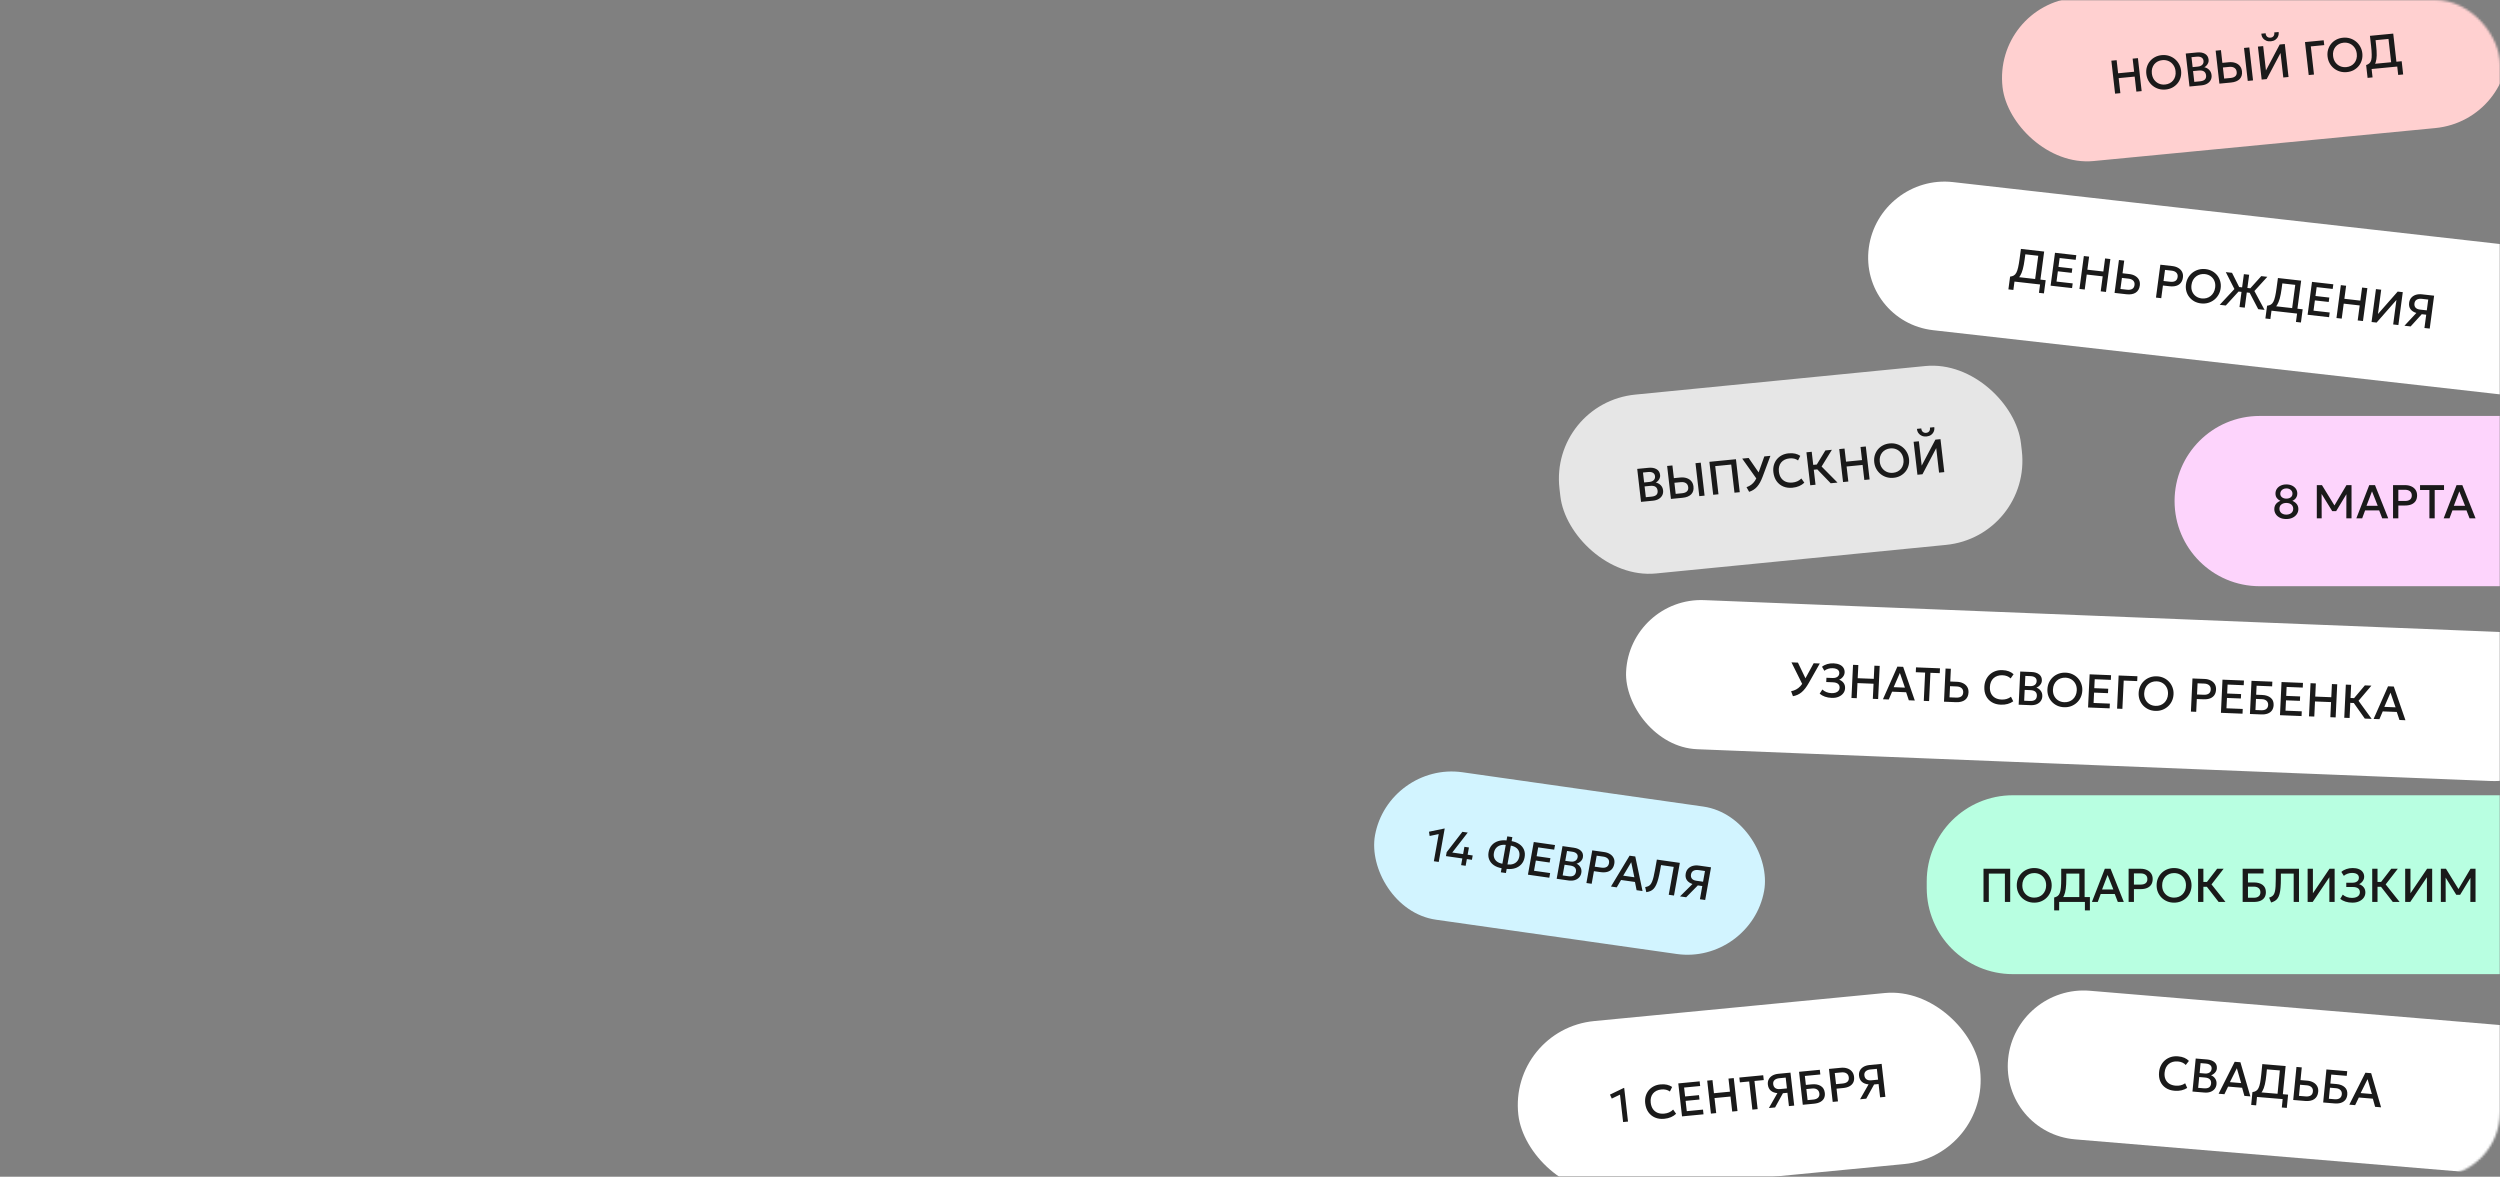
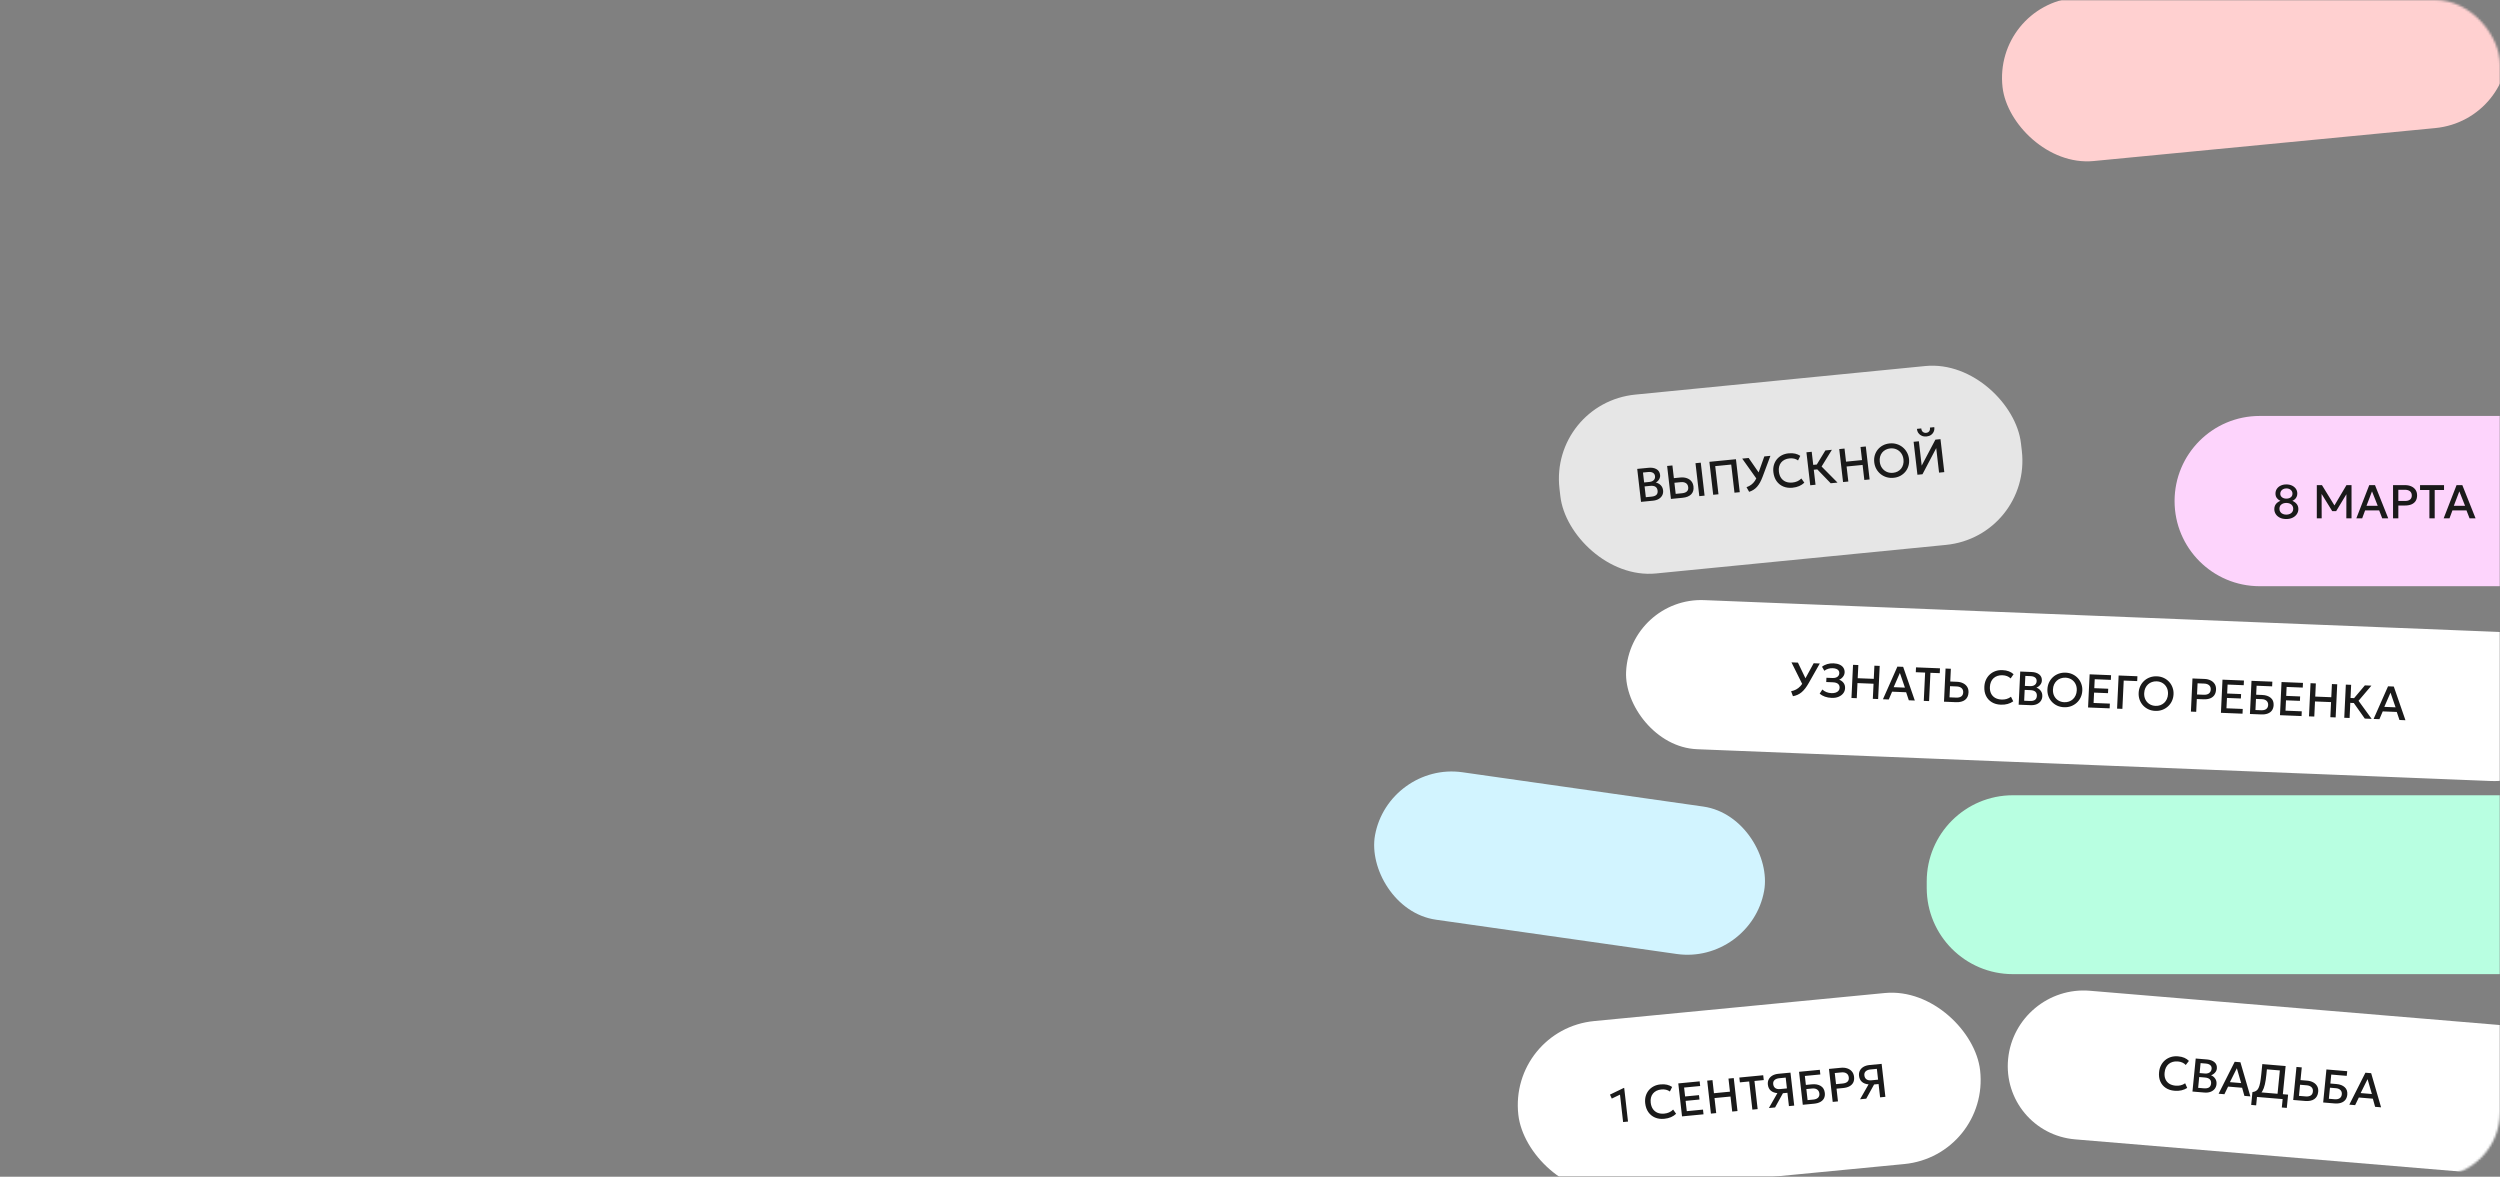
<svg xmlns="http://www.w3.org/2000/svg" width="1160" height="546" viewBox="0 0 1160 546" fill="none">
  <rect x="0" y="0" width="1160" height="546" fill="#808080" stroke="none" />
  <mask id="mask0_2313_4197" style="mask-type:alpha" maskUnits="userSpaceOnUse" x="0" y="0" width="1160" height="546">
    <rect width="1160" height="546" rx="30" fill="#F9DA02" />
  </mask>
  <g mask="url(#mask0_2313_4197)">
-     <path d="M867.127 114.95C869.658 95.974 887.132 82.336 906.156 84.49L1169.13 114.265L1159.96 182.985L896.987 153.211C877.964 151.057 864.595 133.927 867.127 114.95V114.95Z" fill="white" />
-     <path d="M944.009 131.705L945.748 118.675L939.758 117.997L939.445 120.341C939.198 122.195 938.902 123.744 938.559 124.989C938.215 126.234 937.804 127.239 937.324 128.004C936.846 128.761 936.275 129.327 935.611 129.702C934.954 130.078 934.182 130.319 933.295 130.425L932.684 128.353C933.36 128.274 933.931 128.103 934.395 127.838C934.859 127.573 935.249 127.145 935.565 126.554C935.889 125.956 936.168 125.135 936.404 124.092C936.647 123.042 936.878 121.703 937.095 120.075L937.706 115.496L948.494 116.717L946.457 131.982L944.009 131.705ZM931.894 134.273L932.684 128.353L934.356 128.631L935.302 128.439L949.195 130.012L948.377 136.139L946.071 135.878L946.589 131.997L934.719 130.653L934.201 134.534L931.894 134.273ZM951.481 132.551L953.517 117.286L963.409 118.406L963.121 120.565L955.677 119.722L955.128 123.843L961.555 124.571L961.283 126.61L954.856 125.882L954.22 130.647L961.729 131.497L961.438 133.678L951.481 132.551ZM964.866 134.066L966.902 118.801L969.351 119.079L968.542 125.141L975.953 125.98L976.761 119.918L979.21 120.195L977.173 135.46L974.725 135.182L975.653 128.226L968.242 127.387L967.314 134.343L964.866 134.066ZM981.154 135.91L983.191 120.646L985.639 120.923L984.855 126.8L987.948 127.15C989.034 127.273 989.967 127.57 990.747 128.042C991.536 128.508 992.12 129.12 992.499 129.879C992.88 130.63 993.004 131.5 992.872 132.489C992.772 133.245 992.559 133.9 992.233 134.453C991.908 135.007 991.478 135.456 990.944 135.801C990.418 136.14 989.791 136.372 989.065 136.496C988.345 136.621 987.537 136.633 986.641 136.532L981.154 135.91ZM983.883 134.083L986.955 134.431C987.946 134.543 988.742 134.423 989.344 134.071C989.946 133.718 990.303 133.117 990.417 132.266C990.529 131.423 990.335 130.744 989.834 130.23C989.333 129.716 988.609 129.405 987.662 129.298L984.569 128.948L983.883 134.083ZM1000.37 138.086L1002.4 122.821L1007.95 123.448C1009.03 123.571 1009.96 123.869 1010.74 124.341C1011.53 124.807 1012.12 125.419 1012.5 126.177C1012.88 126.929 1013 127.795 1012.87 128.776C1012.74 129.787 1012.4 130.616 1011.87 131.265C1011.34 131.906 1010.64 132.36 1009.75 132.629C1008.87 132.891 1007.83 132.954 1006.64 132.819L1003.6 132.475L1002.82 138.363L1000.37 138.086ZM1003.88 130.382L1006.95 130.729C1007.94 130.842 1008.74 130.722 1009.34 130.369C1009.94 130.009 1010.3 129.404 1010.42 128.554C1010.53 127.711 1010.33 127.032 1009.83 126.518C1009.33 126.003 1008.61 125.693 1007.66 125.586L1004.57 125.235L1003.88 130.382ZM1021.28 140.786C1020.13 140.656 1019.09 140.335 1018.16 139.824C1017.24 139.306 1016.46 138.646 1015.83 137.844C1015.2 137.043 1014.75 136.136 1014.47 135.123C1014.2 134.111 1014.14 133.041 1014.29 131.914C1014.44 130.78 1014.78 129.753 1015.31 128.831C1015.85 127.911 1016.53 127.132 1017.34 126.494C1018.17 125.857 1019.09 125.393 1020.12 125.104C1021.16 124.816 1022.26 124.737 1023.41 124.867C1024.55 124.997 1025.58 125.32 1026.51 125.838C1027.43 126.355 1028.21 127.019 1028.84 127.828C1029.47 128.638 1029.92 129.548 1030.19 130.561C1030.47 131.566 1030.54 132.625 1030.39 133.737C1030.24 134.864 1029.9 135.888 1029.36 136.808C1028.83 137.73 1028.15 138.509 1027.33 139.146C1026.5 139.783 1025.57 140.25 1024.54 140.546C1023.51 140.836 1022.43 140.915 1021.28 140.786ZM1021.59 138.474C1022.36 138.562 1023.1 138.512 1023.8 138.326C1024.5 138.133 1025.14 137.817 1025.7 137.379C1026.26 136.933 1026.73 136.381 1027.1 135.722C1027.47 135.056 1027.72 134.298 1027.83 133.448C1027.98 132.307 1027.87 131.287 1027.5 130.388C1027.13 129.483 1026.56 128.751 1025.79 128.192C1025.02 127.633 1024.13 127.295 1023.1 127.179C1022.33 127.091 1021.59 127.144 1020.88 127.337C1020.18 127.524 1019.55 127.836 1018.98 128.273C1018.42 128.711 1017.95 129.263 1017.57 129.929C1017.2 130.588 1016.96 131.346 1016.85 132.204C1016.7 133.345 1016.81 134.369 1017.18 135.274C1017.56 136.173 1018.13 136.901 1018.89 137.46C1019.66 138.019 1020.56 138.357 1021.59 138.474ZM1047.81 143.458L1043.26 134.741L1049.23 128.122L1052.04 128.44L1046.04 135.033L1050.75 143.791L1047.81 143.458ZM1029.94 141.434L1036.77 134.116L1032.77 126.259L1035.66 126.587L1039.55 134.332L1032.77 141.755L1029.94 141.434ZM1039.12 142.474L1040.06 135.43L1037.51 135.141L1037.78 133.047L1040.34 133.337L1041.16 127.209L1043.61 127.486L1042.79 133.614L1045.34 133.902L1045.06 135.996L1042.51 135.707L1041.57 142.751L1039.12 142.474ZM1063.26 145.207L1065 132.177L1059.01 131.499L1058.69 133.843C1058.45 135.697 1058.15 137.246 1057.81 138.491C1057.46 139.736 1057.05 140.741 1056.57 141.506C1056.1 142.263 1055.52 142.829 1054.86 143.204C1054.2 143.58 1053.43 143.821 1052.55 143.927L1051.93 141.855C1052.61 141.776 1053.18 141.605 1053.64 141.34C1054.11 141.075 1054.5 140.647 1054.81 140.056C1055.14 139.458 1055.42 138.637 1055.65 137.594C1055.9 136.544 1056.13 135.205 1056.34 133.577L1056.96 128.998L1067.74 130.219L1065.71 145.484L1063.26 145.207ZM1051.14 147.775L1051.93 141.855L1053.61 142.132L1054.55 141.941L1068.44 143.514L1067.63 149.641L1065.32 149.38L1065.84 145.499L1053.97 144.155L1053.45 148.036L1051.14 147.775ZM1070.73 146.052L1072.77 130.788L1082.66 131.908L1082.37 134.067L1074.93 133.224L1074.38 137.345L1080.8 138.073L1080.53 140.112L1074.11 139.384L1073.47 144.149L1080.98 144.999L1080.69 147.18L1070.73 146.052ZM1084.12 147.568L1086.15 132.303L1088.6 132.58L1087.79 138.643L1095.2 139.482L1096.01 133.42L1098.46 133.697L1096.42 148.961L1093.97 148.684L1094.9 141.728L1087.49 140.889L1086.56 147.845L1084.12 147.568ZM1100.4 149.412L1102.44 134.148L1104.88 134.423L1103.37 145.698L1112.53 135.29L1114.89 135.557L1112.85 150.822L1110.43 150.547L1111.94 139.197L1102.74 149.677L1100.4 149.412ZM1115.66 151.14L1121.19 145.213C1119.98 144.855 1119.08 144.27 1118.48 143.457C1117.9 142.645 1117.68 141.647 1117.84 140.462C1117.96 139.546 1118.29 138.779 1118.82 138.161C1119.36 137.535 1120.06 137.083 1120.91 136.804C1121.77 136.524 1122.76 136.448 1123.86 136.573L1129.43 137.203L1127.39 152.468L1124.94 152.19L1125.76 146.03L1123.69 145.795L1118.53 151.464L1115.66 151.14ZM1122.94 143.652L1126.03 144.002L1126.7 138.997L1123.76 138.664C1122.78 138.554 1121.99 138.678 1121.38 139.037C1120.77 139.389 1120.42 139.961 1120.31 140.753C1120.2 141.56 1120.37 142.217 1120.8 142.723C1121.24 143.23 1121.95 143.54 1122.94 143.652Z" fill="#1A1A1A" />
    <path d="M1009 232.5C1009 210.685 1026.68 193 1048.5 193H1160V272H1048.5C1026.68 272 1009 254.315 1009 232.5V232.5Z" fill="#FDD4FC" />
    <path d="M1060.82 240.83C1059.68 240.83 1058.7 240.625 1057.87 240.214C1057.04 239.803 1056.4 239.25 1055.95 238.553C1055.51 237.856 1055.28 237.075 1055.28 236.21C1055.28 235.594 1055.39 235.044 1055.61 234.56C1055.84 234.069 1056.16 233.643 1056.58 233.284C1057.01 232.917 1057.52 232.617 1058.11 232.382C1057.51 232.14 1056.98 231.733 1056.51 231.161C1056.05 230.589 1055.82 229.867 1055.82 228.994C1055.82 228.18 1056.04 227.454 1056.47 226.816C1056.9 226.178 1057.5 225.679 1058.25 225.32C1059.01 224.953 1059.88 224.77 1060.86 224.77C1061.86 224.77 1062.74 224.953 1063.5 225.32C1064.27 225.687 1064.87 226.189 1065.3 226.827C1065.74 227.465 1065.95 228.187 1065.95 228.994C1065.95 229.581 1065.84 230.098 1065.62 230.545C1065.41 230.992 1065.13 231.37 1064.78 231.678C1064.42 231.986 1064.05 232.221 1063.65 232.382C1064.49 232.734 1065.16 233.229 1065.67 233.867C1066.18 234.505 1066.44 235.286 1066.44 236.21C1066.44 237.075 1066.2 237.856 1065.73 238.553C1065.26 239.25 1064.61 239.803 1063.76 240.214C1062.93 240.625 1061.94 240.83 1060.82 240.83ZM1060.86 238.795C1061.42 238.795 1061.95 238.692 1062.43 238.487C1062.92 238.282 1063.32 237.977 1063.61 237.574C1063.91 237.171 1064.06 236.672 1064.06 236.078C1064.06 235.491 1063.92 234.996 1063.63 234.593C1063.35 234.182 1062.96 233.874 1062.48 233.669C1061.99 233.464 1061.45 233.361 1060.86 233.361C1059.94 233.361 1059.18 233.596 1058.57 234.065C1057.96 234.527 1057.66 235.198 1057.66 236.078C1057.66 236.672 1057.8 237.171 1058.1 237.574C1058.39 237.977 1058.78 238.282 1059.26 238.487C1059.75 238.692 1060.28 238.795 1060.86 238.795ZM1060.88 231.37C1061.43 231.37 1061.92 231.278 1062.34 231.095C1062.78 230.904 1063.11 230.637 1063.35 230.292C1063.59 229.947 1063.71 229.54 1063.71 229.071C1063.71 228.374 1063.45 227.791 1062.93 227.322C1062.41 226.853 1061.72 226.618 1060.88 226.618C1060.32 226.618 1059.83 226.728 1059.41 226.948C1058.98 227.161 1058.65 227.45 1058.41 227.817C1058.17 228.184 1058.05 228.602 1058.05 229.071C1058.05 229.768 1058.32 230.325 1058.85 230.743C1059.38 231.161 1060.06 231.37 1060.88 231.37ZM1075 240.5V225.1H1077.39L1083.67 235.319L1082.71 235.33L1088.76 225.1H1091.11V240.5H1088.7L1088.73 228.378L1089.2 228.543L1083.97 237.178H1082.16L1076.83 228.543L1077.22 228.378L1077.26 240.5H1075ZM1093.34 240.5L1099.33 225.1H1102L1108.14 240.5H1105.35L1103.93 236.826H1097.41L1096.05 240.5H1093.34ZM1098.05 234.703H1103.27L1100.61 227.993L1098.05 234.703ZM1110.37 240.5V225.1H1115.94C1117.04 225.1 1118 225.291 1118.84 225.672C1119.68 226.046 1120.34 226.589 1120.82 227.3C1121.29 228.004 1121.53 228.851 1121.53 229.841C1121.53 230.86 1121.31 231.722 1120.87 232.426C1120.43 233.123 1119.79 233.654 1118.95 234.021C1118.11 234.38 1117.09 234.56 1115.89 234.56H1112.83V240.5H1110.37ZM1112.83 232.448H1115.92C1116.92 232.448 1117.69 232.239 1118.24 231.821C1118.79 231.396 1119.07 230.754 1119.07 229.896C1119.07 229.045 1118.78 228.393 1118.22 227.938C1117.66 227.483 1116.9 227.256 1115.94 227.256H1112.83V232.448ZM1127.24 240.5V227.355H1122.9V225.1H1134.03V227.355H1129.7V240.5H1127.24ZM1133.86 240.5L1139.84 225.1H1142.52L1148.66 240.5H1145.87L1144.45 236.826H1137.93L1136.57 240.5H1133.86ZM1138.57 234.703H1143.79L1141.13 227.993L1138.57 234.703Z" fill="#1A1A1A" />
    <rect width="215.194" height="83.579" rx="40" transform="matrix(0.995 -0.098 0.115 0.993 719 187.009)" fill="white" fill-opacity="0.8" />
    <path d="M761.437 232.867L759.669 217.569L764.935 217.052C766.401 216.908 767.625 217.12 768.606 217.687C769.586 218.246 770.149 219.16 770.296 220.427C770.352 220.915 770.289 221.389 770.106 221.849C769.929 222.301 769.678 222.709 769.351 223.073C769.024 223.436 768.672 223.714 768.295 223.906C769.157 224.079 769.904 224.477 770.537 225.1C771.177 225.723 771.555 226.529 771.669 227.52C771.766 228.358 771.64 229.122 771.292 229.811C770.943 230.494 770.399 231.059 769.661 231.508C768.922 231.948 768.017 232.221 766.944 232.327L761.437 232.867ZM763.667 230.703L766.305 230.444C767.356 230.341 768.114 230.061 768.577 229.603C769.04 229.137 769.224 228.489 769.128 227.659C769.033 226.836 768.701 226.235 768.133 225.856C767.573 225.476 766.756 225.339 765.683 225.444L763.089 225.698L763.667 230.703ZM762.876 223.863L765.307 223.624C765.898 223.566 766.398 223.421 766.807 223.19C767.215 222.958 767.519 222.652 767.719 222.271C767.919 221.891 767.989 221.449 767.931 220.947C767.849 220.233 767.53 219.711 766.975 219.383C766.427 219.046 765.682 218.924 764.741 219.016L762.343 219.251L762.876 223.863ZM775.314 231.506L773.546 216.207L775.998 215.967L776.679 221.857L779.667 221.564C780.755 221.457 781.736 221.552 782.612 221.849C783.494 222.138 784.214 222.613 784.77 223.273C785.325 223.926 785.66 224.748 785.774 225.739C785.862 226.496 785.815 227.179 785.634 227.786C785.454 228.393 785.146 228.92 784.71 229.368C784.281 229.808 783.728 230.164 783.051 230.437C782.381 230.709 781.598 230.889 780.7 230.977L775.314 231.506ZM777.522 229.156L780.489 228.865C781.482 228.768 782.228 228.485 782.727 228.016C783.226 227.547 783.427 226.886 783.328 226.034C783.231 225.189 782.875 224.568 782.261 224.171C781.646 223.775 780.865 223.623 779.916 223.716L776.927 224.009L777.522 229.156ZM788.473 230.215L786.704 214.917L789.157 214.676L790.925 229.974L788.473 230.215ZM794.921 229.582L793.153 214.284L805.479 213.075L807.248 228.373L804.796 228.614L803.286 215.555L795.864 216.284L797.373 229.342L794.921 229.582ZM811.605 228.211L810.381 226.054C811.204 225.767 811.932 225.39 812.565 224.923C813.204 224.455 813.767 223.862 814.252 223.144C814.737 222.426 815.161 221.555 815.522 220.533L818.641 211.784L821.476 211.506L817.899 221.073C817.504 222.129 817.091 223.053 816.658 223.847C816.225 224.634 815.757 225.31 815.254 225.875C814.751 226.44 814.197 226.91 813.591 227.287C812.992 227.662 812.33 227.97 811.605 228.211ZM815.431 222.708L808.383 212.79L811.372 212.497L816.823 220.383L815.431 222.708ZM831.707 226.305C830.116 226.461 828.687 226.27 827.422 225.731C826.157 225.192 825.123 224.358 824.321 223.228C823.525 222.091 823.034 220.72 822.849 219.118C822.714 217.952 822.784 216.866 823.059 215.859C823.34 214.844 823.794 213.945 824.419 213.162C825.052 212.378 825.831 211.742 826.756 211.253C827.681 210.764 828.724 210.463 829.884 210.349C831.052 210.235 832.076 210.282 832.956 210.49C833.844 210.698 834.637 211.04 835.334 211.517L834.295 213.641C833.762 213.244 833.162 212.967 832.494 212.812C831.827 212.656 831.106 212.616 830.332 212.692C829.479 212.776 828.724 212.983 828.068 213.312C827.412 213.642 826.868 214.075 826.436 214.611C826.009 215.139 825.705 215.762 825.522 216.48C825.346 217.189 825.308 217.978 825.408 218.845C825.545 220.025 825.891 221.011 826.448 221.804C827.012 222.596 827.743 223.172 828.641 223.534C829.545 223.887 830.577 224.007 831.738 223.893C832.512 223.817 833.243 223.631 833.932 223.335C834.628 223.031 835.259 222.59 835.827 222.011L837.204 223.965C836.534 224.612 835.742 225.136 834.828 225.535C833.922 225.933 832.882 226.19 831.707 226.305ZM849.442 224.234L842.236 216.774L846.973 209.004L849.995 208.708L845.223 216.47L852.606 223.923L849.442 224.234ZM839.951 225.165L838.183 209.867L840.635 209.626L841.337 215.702L844.183 215.423L844.444 217.674L841.597 217.953L842.403 224.924L839.951 225.165ZM855.175 223.672L853.406 208.373L855.859 208.133L856.561 214.208L863.983 213.48L863.281 207.405L865.733 207.164L867.502 222.462L865.049 222.703L864.243 215.731L856.821 216.459L857.627 223.431L855.175 223.672ZM878.643 221.701C877.49 221.814 876.397 221.719 875.366 221.415C874.341 221.103 873.421 220.622 872.608 219.972C871.802 219.322 871.139 218.532 870.618 217.603C870.105 216.674 869.783 215.645 869.652 214.516C869.521 213.379 869.6 212.307 869.889 211.298C870.186 210.29 870.654 209.389 871.293 208.597C871.94 207.804 872.729 207.159 873.66 206.663C874.599 206.165 875.645 205.86 876.799 205.747C877.944 205.635 879.03 205.735 880.055 206.047C881.08 206.359 882 206.843 882.814 207.5C883.628 208.157 884.292 208.95 884.805 209.88C885.325 210.801 885.649 211.819 885.778 212.934C885.909 214.063 885.825 215.132 885.529 216.141C885.239 217.149 884.771 218.05 884.125 218.842C883.478 219.635 882.69 220.284 881.759 220.787C880.827 221.284 879.789 221.589 878.643 221.701ZM878.375 219.384C879.149 219.308 879.852 219.107 880.486 218.779C881.126 218.444 881.666 218.004 882.105 217.46C882.543 216.909 882.861 216.274 883.058 215.554C883.262 214.827 883.315 214.037 883.216 213.185C883.084 212.041 882.725 211.071 882.138 210.274C881.558 209.469 880.825 208.874 879.939 208.489C879.053 208.105 878.095 207.963 877.066 208.064C876.293 208.14 875.586 208.345 874.946 208.681C874.312 209.008 873.772 209.444 873.325 209.989C872.886 210.533 872.565 211.169 872.361 211.896C872.164 212.615 872.115 213.405 872.214 214.264C872.346 215.408 872.706 216.382 873.294 217.186C873.88 217.983 874.613 218.575 875.492 218.96C876.377 219.345 877.339 219.486 878.375 219.384ZM889.685 220.286L887.917 204.988L890.358 204.749L891.664 216.047L898.021 203.997L900.386 203.765L902.154 219.063L899.724 219.301L898.409 207.926L892.028 220.056L889.685 220.286ZM893.942 202.518C893.132 202.598 892.401 202.5 891.749 202.225C891.097 201.95 890.569 201.534 890.165 200.977C889.761 200.42 889.526 199.758 889.46 198.991L891.474 198.793C891.522 199.466 891.753 199.992 892.166 200.372C892.585 200.743 893.112 200.898 893.747 200.836C894.382 200.773 894.859 200.52 895.176 200.076C895.493 199.625 895.595 199.067 895.481 198.4L897.506 198.201C897.608 198.957 897.522 199.647 897.247 200.271C896.98 200.894 896.559 201.407 895.986 201.809C895.419 202.204 894.737 202.44 893.942 202.518Z" fill="#1A1A1A" />
    <rect width="235.586" height="76.3" rx="38.15" transform="matrix(0.995 -0.096 0.113 0.994 924.871 2.54)" fill="#FFD0D0" />
-     <path d="M981.4 43.463L979.667 28.16L982.12 27.925L982.808 34.002L990.232 33.288L989.543 27.211L991.996 26.975L993.729 42.278L991.277 42.513L990.487 35.54L983.063 36.253L983.853 43.227L981.4 43.463ZM1004.87 41.538C1003.72 41.649 1002.63 41.551 1001.6 41.245C1000.57 40.931 999.653 40.449 998.841 39.797C998.037 39.145 997.376 38.355 996.857 37.425C996.346 36.494 996.026 35.464 995.898 34.335C995.77 33.198 995.851 32.126 996.143 31.118C996.442 30.11 996.912 29.21 997.553 28.419C998.201 27.628 998.991 26.984 999.924 26.489C1000.86 25.994 1001.91 25.691 1003.06 25.58C1004.21 25.47 1005.3 25.572 1006.32 25.886C1007.34 26.2 1008.26 26.686 1009.08 27.345C1009.89 28.003 1010.55 28.798 1011.06 29.728C1011.58 30.651 1011.9 31.669 1012.03 32.784C1012.15 33.914 1012.07 34.983 1011.77 35.991C1011.48 36.999 1011.01 37.898 1010.36 38.69C1009.71 39.482 1008.92 40.129 1007.99 40.63C1007.06 41.125 1006.02 41.428 1004.87 41.538ZM1004.61 39.221C1005.38 39.146 1006.09 38.946 1006.72 38.62C1007.36 38.286 1007.9 37.847 1008.34 37.304C1008.78 36.753 1009.1 36.119 1009.3 35.4C1009.51 34.673 1009.56 33.883 1009.46 33.031C1009.34 31.887 1008.98 30.916 1008.39 30.117C1007.81 29.311 1007.08 28.715 1006.2 28.328C1005.31 27.942 1004.36 27.798 1003.33 27.897C1002.55 27.972 1001.85 28.176 1001.2 28.51C1000.57 28.836 1000.03 29.271 999.581 29.815C999.141 30.358 998.818 30.993 998.613 31.72C998.414 32.439 998.363 33.228 998.46 34.088C998.59 35.232 998.948 36.207 999.533 37.013C1000.12 37.811 1000.85 38.404 1001.73 38.791C1002.61 39.177 1003.57 39.32 1004.61 39.221ZM1015.92 40.145L1014.18 24.843L1019.45 24.337C1020.92 24.195 1022.14 24.409 1023.12 24.978C1024.1 25.54 1024.66 26.454 1024.8 27.722C1024.86 28.21 1024.79 28.684 1024.61 29.144C1024.43 29.596 1024.18 30.003 1023.85 30.366C1023.52 30.729 1023.17 31.006 1022.8 31.197C1023.66 31.372 1024.4 31.772 1025.03 32.396C1025.67 33.02 1026.05 33.827 1026.16 34.818C1026.26 35.656 1026.13 36.419 1025.78 37.109C1025.43 37.791 1024.88 38.355 1024.14 38.802C1023.4 39.241 1022.5 39.512 1021.42 39.615L1015.92 40.145ZM1018.15 37.985L1020.79 37.732C1021.84 37.631 1022.6 37.352 1023.06 36.895C1023.53 36.43 1023.71 35.782 1023.62 34.952C1023.53 34.128 1023.2 33.527 1022.63 33.147C1022.07 32.766 1021.25 32.627 1020.18 32.73L1017.58 32.979L1018.15 37.985ZM1017.38 31.143L1019.81 30.91C1020.4 30.853 1020.9 30.709 1021.31 30.478C1021.72 30.247 1022.02 29.942 1022.22 29.561C1022.42 29.181 1022.49 28.74 1022.44 28.237C1022.36 27.523 1022.04 27.001 1021.49 26.671C1020.94 26.333 1020.19 26.21 1019.25 26.3L1016.85 26.531L1017.38 31.143ZM1029.8 38.811L1028.06 23.509L1030.52 23.273L1031.18 29.164L1034.17 28.877C1035.26 28.772 1036.24 28.869 1037.12 29.169C1038 29.459 1038.72 29.936 1039.27 30.597C1039.82 31.251 1040.16 32.073 1040.27 33.064C1040.36 33.822 1040.31 34.504 1040.12 35.111C1039.94 35.718 1039.63 36.245 1039.2 36.692C1038.77 37.131 1038.21 37.486 1037.54 37.758C1036.87 38.028 1036.08 38.207 1035.18 38.293L1029.8 38.811ZM1032.01 36.465L1034.98 36.18C1035.97 36.085 1036.72 35.803 1037.22 35.335C1037.72 34.867 1037.92 34.207 1037.82 33.355C1037.73 32.509 1037.37 31.888 1036.76 31.49C1036.15 31.092 1035.37 30.939 1034.42 31.03L1031.43 31.317L1032.01 36.465ZM1042.96 37.546L1041.22 22.244L1043.68 22.008L1045.41 37.31L1042.96 37.546ZM1049.41 36.926L1047.67 21.624L1050.12 21.389L1051.4 32.691L1057.78 20.652L1060.15 20.425L1061.88 35.727L1059.45 35.961L1058.16 24.582L1051.75 36.701L1049.41 36.926ZM1053.7 19.166C1052.89 19.244 1052.16 19.144 1051.51 18.868C1050.86 18.592 1050.33 18.175 1049.93 17.617C1049.53 17.059 1049.3 16.396 1049.23 15.629L1051.25 15.435C1051.29 16.109 1051.52 16.635 1051.93 17.016C1052.35 17.388 1052.88 17.544 1053.51 17.482C1054.15 17.421 1054.63 17.169 1054.94 16.726C1055.26 16.276 1055.37 15.717 1055.25 15.05L1057.28 14.855C1057.38 15.612 1057.29 16.302 1057.01 16.925C1056.75 17.547 1056.32 18.059 1055.75 18.461C1055.18 18.854 1054.5 19.089 1053.7 19.166ZM1071.24 34.827L1069.51 19.525L1078.19 18.69L1078.45 20.931L1072.22 21.53L1073.69 34.591L1071.24 34.827ZM1088.96 33.455C1087.81 33.566 1086.72 33.469 1085.68 33.163C1084.66 32.849 1083.74 32.366 1082.93 31.715C1082.13 31.063 1081.46 30.272 1080.95 29.342C1080.43 28.412 1080.12 27.382 1079.99 26.252C1079.86 25.115 1079.94 24.043 1080.23 23.035C1080.53 22.027 1081 21.127 1081.64 20.337C1082.29 19.545 1083.08 18.902 1084.01 18.407C1084.95 17.912 1086 17.608 1087.15 17.497C1088.3 17.387 1089.38 17.489 1090.41 17.803C1091.43 18.117 1092.35 18.604 1093.16 19.262C1093.98 19.921 1094.64 20.715 1095.15 21.646C1095.67 22.568 1095.99 23.587 1096.12 24.702C1096.24 25.831 1096.16 26.9 1095.86 27.909C1095.57 28.916 1095.1 29.816 1094.45 30.608C1093.8 31.399 1093.01 32.046 1092.08 32.548C1091.15 33.043 1090.11 33.345 1088.96 33.455ZM1088.7 31.138C1089.47 31.064 1090.18 30.864 1090.81 30.537C1091.45 30.203 1091.99 29.765 1092.43 29.221C1092.87 28.671 1093.19 28.036 1093.39 27.317C1093.6 26.59 1093.65 25.801 1093.55 24.948C1093.42 23.804 1093.07 22.833 1092.48 22.035C1091.9 21.229 1091.17 20.632 1090.29 20.246C1089.4 19.859 1088.45 19.716 1087.42 19.815C1086.64 19.889 1085.93 20.093 1085.29 20.427C1084.66 20.754 1084.12 21.189 1083.67 21.733C1083.23 22.276 1082.91 22.911 1082.7 23.638C1082.5 24.357 1082.45 25.146 1082.55 26.006C1082.68 27.15 1083.04 28.125 1083.62 28.93C1084.21 29.728 1084.94 30.321 1085.82 30.708C1086.7 31.095 1087.66 31.238 1088.7 31.138ZM1109.74 31.127L1108.26 18.066L1102.26 18.642L1102.52 20.992C1102.73 22.85 1102.82 24.422 1102.79 25.706C1102.76 26.991 1102.6 28.056 1102.32 28.901C1102.04 29.738 1101.62 30.408 1101.07 30.911C1100.52 31.413 1099.83 31.807 1098.99 32.094L1097.89 30.2C1098.53 29.984 1099.04 29.698 1099.43 29.345C1099.82 28.99 1100.09 28.492 1100.26 27.851C1100.43 27.201 1100.5 26.343 1100.47 25.277C1100.46 24.204 1100.35 22.851 1100.17 21.218L1099.65 16.628L1110.46 15.589L1112.19 30.891L1109.74 31.127ZM1098.56 36.135L1097.89 30.2L1099.58 30.125L1100.46 29.743L1114.38 28.405L1115.07 34.548L1112.76 34.77L1112.32 30.879L1100.43 32.022L1100.87 35.913L1098.56 36.135Z" fill="#1A1A1A" />
    <rect width="215.335" height="79.838" rx="39.919" transform="matrix(0.995 -0.096 0.113 0.994 700 477.603)" fill="white" />
    <path d="M753.119 520.63L751.678 507.907L747.868 509.743L747.018 507.902L753.451 504.797L753.626 504.781L755.397 520.411L753.119 520.63ZM772.213 519.126C770.622 519.279 769.194 519.085 767.93 518.543C766.666 518.002 765.634 517.165 764.834 516.034C764.041 514.895 763.554 513.524 763.372 511.921C763.24 510.755 763.313 509.669 763.59 508.662C763.873 507.648 764.329 506.75 764.956 505.968C765.59 505.185 766.371 504.55 767.297 504.063C768.223 503.576 769.267 503.277 770.427 503.166C771.595 503.053 772.619 503.102 773.499 503.312C774.386 503.522 775.178 503.866 775.874 504.344L774.83 506.466C774.298 506.068 773.699 505.79 773.031 505.634C772.364 505.477 771.644 505.435 770.87 505.51C770.016 505.592 769.261 505.797 768.604 506.125C767.948 506.454 767.403 506.885 766.969 507.421C766.542 507.948 766.236 508.57 766.051 509.288C765.873 509.997 765.834 510.786 765.932 511.653C766.066 512.833 766.41 513.82 766.965 514.614C767.527 515.407 768.256 515.985 769.153 516.348C770.057 516.703 771.089 516.825 772.25 516.714C773.023 516.639 773.755 516.455 774.445 516.16C775.141 515.857 775.774 515.417 776.343 514.84L777.716 516.796C777.044 517.442 776.251 517.964 775.336 518.362C774.429 518.758 773.388 519.013 772.213 519.126ZM780.46 518.002L778.726 502.7L788.636 501.747L788.881 503.911L781.424 504.628L781.892 508.76L788.33 508.141L788.562 510.185L782.124 510.803L782.665 515.58L790.187 514.857L790.435 517.043L780.46 518.002ZM793.868 516.713L792.135 501.411L794.588 501.175L795.276 507.252L802.7 506.538L802.012 500.461L804.464 500.226L806.198 515.528L803.745 515.764L802.955 508.79L795.531 509.504L796.321 516.477L793.868 516.713ZM813.098 514.864L811.619 501.803L807.305 502.218L807.051 499.977L818.132 498.912L818.386 501.153L814.072 501.567L815.551 514.629L813.098 514.864ZM820.765 514.128L824.708 507.207C823.442 507.108 822.421 506.724 821.644 506.055C820.875 505.385 820.423 504.456 820.288 503.268C820.184 502.35 820.317 501.534 820.686 500.821C821.055 500.1 821.623 499.516 822.391 499.066C823.159 498.616 824.098 498.338 825.208 498.232L830.781 497.696L832.514 512.998L830.062 513.234L829.362 507.058L827.282 507.258L823.634 513.852L820.765 514.128ZM826.033 505.323L829.132 505.025L828.564 500.009L825.618 500.292C824.64 500.386 823.898 500.671 823.391 501.147C822.883 501.615 822.674 502.247 822.764 503.041C822.856 503.85 823.175 504.456 823.723 504.86C824.27 505.264 825.04 505.419 826.033 505.323ZM836.49 512.616L834.757 497.314L844.393 496.388L844.638 498.552L837.455 499.242L837.925 503.396L840.718 503.127C842.375 502.968 843.746 503.223 844.833 503.892C845.919 504.554 846.545 505.62 846.712 507.092C846.821 508.054 846.694 508.891 846.332 509.604C845.977 510.308 845.406 510.875 844.621 511.304C843.843 511.733 842.878 512.002 841.724 512.113L836.49 512.616ZM838.725 510.457L841.375 510.202C842.368 510.106 843.106 509.815 843.589 509.326C844.08 508.837 844.279 508.184 844.186 507.368C844.097 506.574 843.759 505.969 843.173 505.554C842.587 505.139 841.827 504.976 840.893 505.066L838.145 505.33L838.725 510.457ZM850.37 511.282L848.637 495.98L854.188 495.446C855.276 495.342 856.257 495.439 857.132 495.738C858.014 496.029 858.732 496.505 859.286 497.166C859.84 497.82 860.173 498.639 860.284 499.622C860.399 500.635 860.277 501.513 859.918 502.254C859.558 502.989 858.979 503.578 858.181 504.023C857.39 504.46 856.395 504.736 855.198 504.851L852.154 505.144L852.822 511.046L850.37 511.282ZM851.916 503.045L854.993 502.75C855.986 502.654 856.732 502.373 857.233 501.905C857.732 501.429 857.934 500.765 857.837 499.913C857.742 499.068 857.387 498.446 856.774 498.048C856.161 497.651 855.38 497.497 854.431 497.589L851.332 497.886L851.916 503.045ZM863.067 510.062L867.009 503.142C865.743 503.042 864.722 502.658 863.945 501.989C863.176 501.319 862.724 500.39 862.589 499.202C862.485 498.284 862.618 497.468 862.987 496.755C863.356 496.035 863.924 495.45 864.692 495C865.461 494.551 866.399 494.272 867.509 494.166L873.082 493.63L874.815 508.932L872.363 509.168L871.663 502.993L869.583 503.193L865.935 509.786L863.067 510.062ZM868.334 501.257L871.433 500.96L870.865 495.943L867.919 496.226C866.941 496.32 866.199 496.605 865.692 497.081C865.184 497.549 864.975 498.181 865.065 498.975C865.157 499.784 865.476 500.39 866.024 500.794C866.571 501.198 867.342 501.353 868.334 501.257Z" fill="#1A1A1A" />
    <rect width="438.058" height="69.249" rx="34.625" transform="matrix(0.999 0.04 -0.047 0.999 756.139 277.072)" fill="white" />
    <path d="M831.928 323.037L831.067 320.735C831.927 320.564 832.707 320.291 833.408 319.915C834.116 319.54 834.767 319.031 835.363 318.387C835.959 317.743 836.518 316.94 837.041 315.977L841.538 307.747L844.384 307.861L839.302 316.838C838.741 317.829 838.183 318.687 837.627 319.413C837.072 320.132 836.5 320.737 835.912 321.227C835.323 321.717 834.699 322.107 834.039 322.396C833.387 322.685 832.683 322.899 831.928 323.037ZM836.598 318.117L831.239 307.334L834.24 307.454L838.35 316.008L836.598 318.117ZM849.898 323.825C848.741 323.779 847.692 323.586 846.754 323.247C845.816 322.909 845.004 322.447 844.32 321.862L845.579 319.931C846.084 320.428 846.703 320.827 847.438 321.128C848.173 321.422 848.958 321.586 849.793 321.619C850.541 321.649 851.191 321.569 851.743 321.378C852.303 321.188 852.738 320.908 853.049 320.539C853.368 320.163 853.543 319.715 853.575 319.195C853.614 318.382 853.372 317.756 852.849 317.316C852.334 316.87 851.509 316.624 850.373 316.578L847.373 316.458L847.466 314.48L850.28 314.593C850.903 314.618 851.446 314.548 851.909 314.383C852.372 314.211 852.736 313.958 853.002 313.624C853.268 313.282 853.412 312.866 853.435 312.375C853.458 311.899 853.352 311.495 853.118 311.162C852.892 310.823 852.545 310.56 852.076 310.372C851.616 310.177 851.048 310.066 850.374 310.039C849.649 310.01 848.947 310.103 848.269 310.318C847.591 310.526 847 310.832 846.496 311.238L845.417 309.378C846.089 308.825 846.887 308.413 847.81 308.142C848.741 307.864 849.73 307.746 850.778 307.788C851.87 307.832 852.807 308.034 853.59 308.396C854.374 308.751 854.964 309.244 855.359 309.876C855.763 310.502 855.945 311.235 855.905 312.078C855.882 312.561 855.746 313.029 855.497 313.482C855.249 313.927 854.933 314.318 854.55 314.655C854.174 314.984 853.781 315.225 853.37 315.378C854.215 315.683 854.896 316.18 855.414 316.869C855.932 317.55 856.164 318.396 856.109 319.407C856.061 320.271 855.771 321.044 855.239 321.728C854.708 322.411 853.981 322.943 853.06 323.325C852.147 323.706 851.093 323.873 849.898 323.825ZM859.077 323.863L859.805 308.481L862.267 308.579L861.978 314.689L869.43 314.988L869.719 308.879L872.181 308.977L871.453 324.36L868.991 324.261L869.323 317.251L861.871 316.952L861.539 323.962L859.077 323.863ZM873.687 324.45L880.394 309.307L883.065 309.414L888.47 325.044L885.689 324.932L884.445 321.205L877.927 320.943L876.391 324.559L873.687 324.45ZM878.665 318.848L883.886 319.058L881.543 312.249L878.665 318.848ZM892.634 325.211L893.256 312.08L888.925 311.907L889.032 309.654L900.155 310.101L900.048 312.353L895.718 312.179L895.096 325.31L892.634 325.211ZM902.011 325.587L902.739 310.204L905.201 310.303L904.921 316.226L908.031 316.351C909.123 316.394 910.078 316.624 910.895 317.038C911.72 317.445 912.354 318.014 912.797 318.744C913.24 319.466 913.438 320.325 913.39 321.321C913.354 322.083 913.198 322.752 912.921 323.328C912.644 323.904 912.254 324.384 911.752 324.767C911.257 325.144 910.653 325.42 909.94 325.597C909.234 325.774 908.43 325.845 907.529 325.809L902.011 325.587ZM904.574 323.565L907.662 323.689C908.659 323.729 909.442 323.552 910.011 323.156C910.58 322.761 910.885 322.135 910.926 321.277C910.966 320.428 910.715 319.765 910.172 319.288C909.629 318.811 908.882 318.553 907.929 318.515L904.819 318.39L904.574 323.565ZM928.328 326.974C926.731 326.91 925.351 326.524 924.188 325.817C923.024 325.11 922.138 324.142 921.528 322.914C920.926 321.679 920.663 320.256 920.739 318.644C920.794 317.472 921.039 316.407 921.474 315.448C921.916 314.482 922.509 313.655 923.254 312.966C924.006 312.277 924.879 311.754 925.872 311.397C926.865 311.041 927.944 310.886 929.109 310.933C930.282 310.98 931.286 311.167 932.122 311.494C932.966 311.822 933.693 312.269 934.305 312.837L932.935 314.796C932.473 314.33 931.924 313.974 931.29 313.729C930.655 313.483 929.95 313.345 929.173 313.313C928.316 313.279 927.536 313.38 926.835 313.616C926.134 313.852 925.526 314.205 925.012 314.676C924.506 315.141 924.104 315.715 923.807 316.4C923.518 317.079 923.353 317.854 923.312 318.725C923.256 319.912 923.439 320.936 923.86 321.797C924.289 322.658 924.918 323.329 925.747 323.81C926.584 324.284 927.585 324.544 928.75 324.591C929.526 324.622 930.279 324.539 931.008 324.341C931.744 324.135 932.44 323.785 933.095 323.29L934.14 325.413C933.372 325.962 932.505 326.371 931.538 326.641C930.578 326.91 929.508 327.021 928.328 326.974ZM936.659 326.978L937.387 311.596L942.674 311.808C944.147 311.867 945.322 312.244 946.199 312.94C947.077 313.629 947.486 314.61 947.425 315.885C947.402 316.375 947.263 316.836 947.008 317.266C946.76 317.689 946.445 318.058 946.063 318.373C945.681 318.688 945.289 318.914 944.886 319.052C945.709 319.342 946.383 319.839 946.908 320.542C947.44 321.246 947.682 322.096 947.635 323.093C947.595 323.935 947.347 324.674 946.891 325.309C946.436 325.936 945.807 326.421 945.006 326.763C944.204 327.098 943.265 327.244 942.188 327.2L936.659 326.978ZM939.213 325.143L941.862 325.25C942.917 325.292 943.71 325.118 944.243 324.729C944.775 324.332 945.062 323.716 945.101 322.881C945.14 322.053 944.91 321.413 944.41 320.96C943.918 320.507 943.133 320.259 942.056 320.216L939.451 320.111L939.213 325.143ZM939.538 318.265L941.978 318.363C942.572 318.387 943.089 318.312 943.53 318.139C943.972 317.966 944.322 317.705 944.581 317.356C944.839 317.006 944.981 316.579 945.005 316.074C945.039 315.356 944.808 314.796 944.313 314.395C943.826 313.986 943.11 313.763 942.165 313.725L939.758 313.628L939.538 318.265ZM957.72 328.154C956.562 328.108 955.498 327.863 954.528 327.421C953.566 326.971 952.735 326.369 952.037 325.614C951.346 324.86 950.818 323.987 950.454 322.997C950.097 322.006 949.945 320.943 949.999 319.808C950.053 318.665 950.305 317.615 950.754 316.657C951.21 315.699 951.818 314.872 952.578 314.176C953.345 313.48 954.229 312.951 955.23 312.587C956.238 312.224 957.321 312.066 958.479 312.112C959.629 312.158 960.686 312.406 961.648 312.856C962.611 313.306 963.441 313.911 964.139 314.673C964.837 315.435 965.365 316.311 965.722 317.302C966.086 318.285 966.242 319.337 966.189 320.458C966.135 321.593 965.88 322.64 965.424 323.598C964.975 324.556 964.367 325.383 963.6 326.078C962.832 326.774 961.948 327.308 960.947 327.678C959.946 328.042 958.87 328.2 957.72 328.154ZM957.83 325.825C958.607 325.856 959.335 325.753 960.014 325.516C960.701 325.272 961.306 324.911 961.827 324.433C962.35 323.948 962.766 323.363 963.078 322.678C963.397 321.986 963.577 321.212 963.617 320.355C963.671 319.205 963.473 318.195 963.023 317.326C962.58 316.449 961.951 315.76 961.138 315.257C960.325 314.755 959.402 314.483 958.369 314.442C957.592 314.41 956.86 314.517 956.173 314.761C955.494 314.998 954.89 315.355 954.361 315.833C953.839 316.311 953.418 316.896 953.099 317.588C952.788 318.272 952.612 319.047 952.571 319.911C952.517 321.061 952.715 322.075 953.165 322.951C953.616 323.821 954.244 324.507 955.05 325.009C955.863 325.511 956.79 325.783 957.83 325.825ZM968.86 328.271L969.588 312.888L979.535 313.288L979.432 315.463L971.947 315.163L971.75 319.316L978.213 319.576L978.116 321.63L971.653 321.371L971.426 326.173L978.977 326.476L978.873 328.673L968.86 328.271ZM982.32 328.812L983.048 313.429L991.763 313.779L991.657 316.031L985.403 315.78L984.782 328.911L982.32 328.812ZM1000.05 329.854C998.895 329.807 997.831 329.563 996.861 329.12C995.899 328.671 995.068 328.069 994.37 327.314C993.679 326.56 993.151 325.687 992.787 324.696C992.43 323.706 992.278 322.643 992.332 321.508C992.386 320.365 992.638 319.315 993.087 318.357C993.543 317.399 994.151 316.572 994.911 315.876C995.678 315.18 996.562 314.65 997.563 314.287C998.571 313.924 999.654 313.765 1000.81 313.812C1001.96 313.858 1003.02 314.106 1003.98 314.556C1004.94 315.005 1005.77 315.611 1006.47 316.373C1007.17 317.135 1007.7 318.011 1008.05 319.002C1008.42 319.985 1008.58 321.037 1008.52 322.158C1008.47 323.293 1008.21 324.34 1007.76 325.297C1007.31 326.256 1006.7 327.082 1005.93 327.778C1005.17 328.474 1004.28 329.007 1003.28 329.378C1002.28 329.742 1001.2 329.9 1000.05 329.854ZM1000.16 327.525C1000.94 327.556 1001.67 327.453 1002.35 327.216C1003.03 326.972 1003.64 326.611 1004.16 326.133C1004.68 325.647 1005.1 325.062 1005.41 324.378C1005.73 323.686 1005.91 322.911 1005.95 322.054C1006 320.904 1005.81 319.895 1005.36 319.025C1004.91 318.149 1004.28 317.459 1003.47 316.957C1002.66 316.455 1001.74 316.183 1000.7 316.141C999.925 316.11 999.193 316.216 998.506 316.46C997.827 316.697 997.223 317.055 996.694 317.533C996.172 318.011 995.751 318.596 995.432 319.287C995.121 319.972 994.945 320.747 994.904 321.611C994.85 322.761 995.048 323.774 995.498 324.651C995.949 325.521 996.577 326.206 997.383 326.708C998.196 327.211 999.123 327.483 1000.16 327.525ZM1016.58 330.187L1017.31 314.805L1022.88 315.028C1023.97 315.072 1024.93 315.301 1025.75 315.716C1026.57 316.123 1027.2 316.692 1027.65 317.421C1028.09 318.144 1028.29 318.999 1028.24 319.988C1028.19 321.006 1027.93 321.858 1027.46 322.544C1026.99 323.222 1026.32 323.727 1025.46 324.06C1024.61 324.385 1023.58 324.524 1022.38 324.475L1019.32 324.353L1019.04 330.286L1016.58 330.187ZM1019.42 322.243L1022.51 322.367C1023.51 322.407 1024.29 322.229 1024.86 321.834C1025.43 321.431 1025.74 320.801 1025.78 319.944C1025.82 319.095 1025.57 318.431 1025.02 317.954C1024.48 317.478 1023.73 317.22 1022.78 317.182L1019.67 317.057L1019.42 322.243ZM1030.51 330.747L1031.24 315.364L1041.19 315.763L1041.09 317.939L1033.6 317.638L1033.4 321.792L1039.87 322.051L1039.77 324.106L1033.31 323.846L1033.08 328.648L1040.63 328.951L1040.53 331.149L1030.51 330.747ZM1043.97 331.287L1044.7 315.904L1054.37 316.293L1054.27 318.468L1047.06 318.179L1046.86 322.354L1049.67 322.467C1051.33 322.533 1052.64 322.972 1053.61 323.781C1054.58 324.583 1055.03 325.724 1054.96 327.204C1054.91 328.171 1054.65 328.982 1054.18 329.638C1053.72 330.288 1053.06 330.771 1052.22 331.09C1051.38 331.408 1050.38 331.545 1049.23 331.498L1043.97 331.287ZM1046.53 329.452L1049.19 329.559C1050.18 329.599 1050.96 329.41 1051.51 328.992C1052.08 328.574 1052.38 327.955 1052.42 327.135C1052.46 326.336 1052.22 325.692 1051.71 325.202C1051.19 324.711 1050.47 324.447 1049.53 324.41L1046.77 324.299L1046.53 329.452ZM1057.91 331.847L1058.63 316.464L1068.58 316.863L1068.48 319.039L1060.99 318.738L1060.8 322.892L1067.26 323.151L1067.16 325.206L1060.7 324.946L1060.47 329.748L1068.02 330.051L1067.92 332.249L1057.91 331.847ZM1071.37 332.387L1072.09 317.004L1074.55 317.103L1074.27 323.212L1081.72 323.511L1082.01 317.402L1084.47 317.501L1083.74 332.884L1081.28 332.785L1081.61 325.775L1074.16 325.476L1073.83 332.486L1071.37 332.387ZM1097.27 333.427L1091.36 325.054L1097.3 318.016L1100.33 318.138L1094.36 325.164L1100.45 333.555L1097.27 333.427ZM1087.74 333.045L1088.47 317.662L1090.93 317.761L1090.65 323.87L1093.5 323.985L1093.4 326.248L1090.54 326.133L1090.21 333.143L1087.74 333.045ZM1101.35 333.591L1108.05 318.448L1110.72 318.555L1116.13 334.184L1113.35 334.073L1112.1 330.346L1105.59 330.084L1104.05 333.699L1101.35 333.591ZM1106.32 327.989L1111.54 328.199L1109.2 321.389L1106.32 327.989Z" fill="#1A1A1A" />
    <path d="M894 409C894 386.909 911.909 369 934 369H1160V452H934C911.909 452 894 434.091 894 412V409Z" fill="#B8FFE1" />
-     <path d="M920.347 418.5V403.1H932.733V418.5H930.269V405.355H922.811V418.5H920.347ZM943.889 418.83C942.731 418.83 941.656 418.628 940.666 418.225C939.684 417.814 938.826 417.246 938.092 416.52C937.366 415.794 936.798 414.943 936.387 413.968C935.984 412.993 935.782 411.937 935.782 410.8C935.782 409.656 935.984 408.596 936.387 407.621C936.798 406.646 937.366 405.795 938.092 405.069C938.826 404.343 939.684 403.778 940.666 403.375C941.656 402.972 942.731 402.77 943.889 402.77C945.041 402.77 946.108 402.975 947.09 403.386C948.073 403.797 948.931 404.369 949.664 405.102C950.398 405.835 950.966 406.69 951.369 407.665C951.78 408.633 951.985 409.678 951.985 410.8C951.985 411.937 951.78 412.993 951.369 413.968C950.966 414.943 950.398 415.794 949.664 416.52C948.931 417.246 948.073 417.814 947.09 418.225C946.108 418.628 945.041 418.83 943.889 418.83ZM943.889 416.498C944.667 416.498 945.389 416.366 946.056 416.102C946.731 415.831 947.318 415.446 947.816 414.947C948.315 414.441 948.704 413.84 948.982 413.143C949.268 412.439 949.411 411.658 949.411 410.8C949.411 409.649 949.166 408.648 948.674 407.797C948.19 406.939 947.53 406.275 946.694 405.806C945.858 405.337 944.923 405.102 943.889 405.102C943.112 405.102 942.386 405.238 941.711 405.509C941.044 405.773 940.457 406.154 939.951 406.653C939.453 407.152 939.06 407.753 938.774 408.457C938.496 409.154 938.356 409.935 938.356 410.8C938.356 411.951 938.602 412.956 939.093 413.814C939.585 414.665 940.245 415.325 941.073 415.794C941.909 416.263 942.848 416.498 943.889 416.498ZM964.798 418.5V405.355H958.77V407.72C958.77 409.59 958.682 411.163 958.506 412.439C958.33 413.715 958.055 414.76 957.681 415.574C957.307 416.381 956.816 417.008 956.207 417.455C955.606 417.902 954.873 418.229 954.007 418.434L953.127 416.443C953.787 416.289 954.33 416.054 954.755 415.739C955.181 415.424 955.511 414.954 955.745 414.331C955.987 413.7 956.156 412.853 956.251 411.79C956.354 410.719 956.405 409.363 956.405 407.72V403.1H967.262V418.5H964.798ZM953.127 422.416V416.443L954.821 416.531L955.734 416.234H969.715V422.416H967.394V418.5H955.448V422.416H953.127ZM970.654 418.5L976.638 403.1H979.311L985.449 418.5H982.666L981.247 414.826H974.724L973.36 418.5H970.654ZM975.362 412.703H980.587L977.925 405.993L975.362 412.703ZM987.679 418.5V403.1H993.256C994.348 403.1 995.313 403.291 996.149 403.672C996.992 404.046 997.652 404.589 998.129 405.3C998.605 406.004 998.844 406.851 998.844 407.841C998.844 408.86 998.624 409.722 998.184 410.426C997.744 411.123 997.102 411.654 996.259 412.021C995.423 412.38 994.403 412.56 993.201 412.56H990.143V418.5H987.679ZM990.143 410.448H993.234C994.231 410.448 995.005 410.239 995.555 409.821C996.105 409.396 996.38 408.754 996.38 407.896C996.38 407.045 996.097 406.393 995.533 405.938C994.968 405.483 994.209 405.256 993.256 405.256H990.143V410.448ZM1008.77 418.83C1007.61 418.83 1006.54 418.628 1005.55 418.225C1004.57 417.814 1003.71 417.246 1002.98 416.52C1002.25 415.794 1001.68 414.943 1001.27 413.968C1000.87 412.993 1000.67 411.937 1000.67 410.8C1000.67 409.656 1000.87 408.596 1001.27 407.621C1001.68 406.646 1002.25 405.795 1002.98 405.069C1003.71 404.343 1004.57 403.778 1005.55 403.375C1006.54 402.972 1007.61 402.77 1008.77 402.77C1009.92 402.77 1010.99 402.975 1011.97 403.386C1012.96 403.797 1013.81 404.369 1014.55 405.102C1015.28 405.835 1015.85 406.69 1016.25 407.665C1016.66 408.633 1016.87 409.678 1016.87 410.8C1016.87 411.937 1016.66 412.993 1016.25 413.968C1015.85 414.943 1015.28 415.794 1014.55 416.52C1013.81 417.246 1012.96 417.814 1011.97 418.225C1010.99 418.628 1009.92 418.83 1008.77 418.83ZM1008.77 416.498C1009.55 416.498 1010.27 416.366 1010.94 416.102C1011.61 415.831 1012.2 415.446 1012.7 414.947C1013.2 414.441 1013.59 413.84 1013.87 413.143C1014.15 412.439 1014.29 411.658 1014.29 410.8C1014.29 409.649 1014.05 408.648 1013.56 407.797C1013.07 406.939 1012.41 406.275 1011.58 405.806C1010.74 405.337 1009.81 405.102 1008.77 405.102C1007.99 405.102 1007.27 405.238 1006.59 405.509C1005.93 405.773 1005.34 406.154 1004.83 406.653C1004.34 407.152 1003.94 407.753 1003.66 408.457C1003.38 409.154 1003.24 409.935 1003.24 410.8C1003.24 411.951 1003.48 412.956 1003.98 413.814C1004.47 414.665 1005.13 415.325 1005.96 415.794C1006.79 416.263 1007.73 416.498 1008.77 416.498ZM1029.44 418.5L1023.14 410.371L1028.74 403.1H1031.77L1026.14 410.36L1032.62 418.5H1029.44ZM1019.91 418.5V403.1H1022.37V409.216H1025.23V411.482H1022.37V418.5H1019.91ZM1040.59 418.5V403.1H1050.27V405.278H1043.06V409.458H1045.86C1047.53 409.458 1048.86 409.843 1049.87 410.613C1050.87 411.376 1051.37 412.498 1051.37 413.979C1051.37 414.947 1051.15 415.768 1050.71 416.443C1050.28 417.11 1049.65 417.62 1048.82 417.972C1048 418.324 1047.01 418.5 1045.85 418.5H1040.59ZM1043.06 416.564H1045.72C1046.72 416.564 1047.48 416.344 1048.02 415.904C1048.56 415.464 1048.83 414.833 1048.83 414.012C1048.83 413.213 1048.57 412.578 1048.03 412.109C1047.5 411.64 1046.76 411.405 1045.82 411.405H1043.06V416.564ZM1053.8 418.764L1052.87 416.498C1053.36 416.344 1053.78 416.157 1054.14 415.937C1054.49 415.717 1054.78 415.42 1055.02 415.046C1055.26 414.665 1055.45 414.17 1055.58 413.561C1055.72 412.945 1055.82 412.171 1055.87 411.24C1055.93 410.301 1055.96 409.157 1055.96 407.808V403.1H1066.73V418.5H1064.27V405.355H1058.33V407.72C1058.33 409.319 1058.28 410.697 1058.18 411.856C1058.09 413.007 1057.93 413.983 1057.71 414.782C1057.5 415.574 1057.22 416.23 1056.86 416.751C1056.52 417.264 1056.09 417.679 1055.58 417.994C1055.07 418.309 1054.48 418.566 1053.8 418.764ZM1070.74 418.5V403.1H1073.19V414.474L1080.89 403.1H1083.27V418.5H1080.82V407.049L1073.09 418.5H1070.74ZM1091.54 418.83C1090.38 418.83 1089.32 418.68 1088.37 418.379C1087.42 418.078 1086.58 417.649 1085.87 417.092L1087.04 415.112C1087.57 415.589 1088.2 415.963 1088.95 416.234C1089.7 416.498 1090.49 416.63 1091.33 416.63C1092.08 416.63 1092.72 416.524 1093.26 416.311C1093.81 416.098 1094.24 415.801 1094.53 415.42C1094.83 415.031 1094.98 414.577 1094.99 414.056C1094.99 413.242 1094.72 412.626 1094.18 412.208C1093.64 411.783 1092.81 411.57 1091.67 411.57H1088.67V409.59H1091.48C1092.11 409.59 1092.64 409.498 1093.1 409.315C1093.55 409.124 1093.91 408.857 1094.16 408.512C1094.4 408.16 1094.53 407.738 1094.53 407.247C1094.53 406.77 1094.4 406.371 1094.16 406.048C1093.91 405.718 1093.55 405.469 1093.08 405.3C1092.61 405.124 1092.04 405.036 1091.36 405.036C1090.64 405.036 1089.94 405.157 1089.27 405.399C1088.6 405.634 1088.03 405.964 1087.54 406.389L1086.38 404.574C1087.02 403.995 1087.8 403.551 1088.71 403.243C1089.63 402.928 1090.61 402.77 1091.66 402.77C1092.75 402.77 1093.7 402.935 1094.5 403.265C1095.3 403.588 1095.91 404.057 1096.33 404.673C1096.77 405.282 1096.98 406.008 1096.98 406.851C1096.98 407.335 1096.87 407.808 1096.64 408.27C1096.41 408.725 1096.12 409.128 1095.75 409.48C1095.39 409.825 1095.01 410.081 1094.61 410.25C1095.46 410.521 1096.17 410.991 1096.72 411.658C1097.27 412.318 1097.54 413.154 1097.53 414.166C1097.52 415.031 1097.27 415.816 1096.77 416.52C1096.27 417.224 1095.57 417.785 1094.67 418.203C1093.78 418.621 1092.73 418.83 1091.54 418.83ZM1110.25 418.5L1103.94 410.371L1109.54 403.1H1112.58L1106.95 410.36L1113.42 418.5H1110.25ZM1100.71 418.5V403.1H1103.17V409.216H1106.03V411.482H1103.17V418.5H1100.71ZM1116 418.5V403.1H1118.46V414.474L1126.16 403.1H1128.53V418.5H1126.09V407.049L1118.36 418.5H1116ZM1132.55 418.5V403.1H1134.93L1141.22 413.319L1140.26 413.33L1146.31 403.1H1148.65V418.5H1146.24L1146.28 406.378L1146.75 406.543L1141.51 415.178H1139.71L1134.37 406.543L1134.77 406.378L1134.8 418.5H1132.55Z" fill="#1A1A1A" />
    <rect width="182.388" height="69.534" rx="34.767" transform="matrix(0.99 0.141 -0.176 0.984 644.113 353.419)" fill="#D2F4FF" />
-     <path d="M665.306 399.619L667.56 387.015L663.349 387.89L663.055 385.916L670.166 384.433L670.34 384.458L667.571 399.942L665.306 399.619ZM677.961 401.426L678.517 398.318L670.927 397.234L671.254 395.404L678.549 385.963L681.032 386.317L673.848 395.575L678.879 396.293L679.482 392.925L681.583 393.225L680.981 396.593L683.333 396.929L682.971 398.954L680.619 398.618L680.063 401.726L677.961 401.426ZM696.391 404.745L696.732 402.839C695.338 402.596 694.147 402.137 693.158 401.463C692.171 400.782 691.457 399.925 691.016 398.892C690.575 397.859 690.472 396.689 690.706 395.383C690.939 394.076 691.446 392.99 692.226 392.124C693.007 391.258 693.984 390.643 695.159 390.277C696.335 389.905 697.627 389.797 699.036 389.954L699.371 388.08L701.734 388.418L701.399 390.291C702.8 390.535 703.99 390.998 704.97 391.678C705.959 392.352 706.673 393.209 707.112 394.249C707.552 395.289 707.655 396.463 707.421 397.769C707.187 399.076 706.681 400.158 705.902 401.017C705.123 401.876 704.146 402.491 702.97 402.864C701.803 403.23 700.511 403.334 699.095 403.177L698.754 405.082L696.391 404.745ZM697.103 400.76L698.664 392.033C697.686 391.923 696.813 391.998 696.044 392.258C695.284 392.513 694.654 392.933 694.154 393.521C693.662 394.11 693.336 394.848 693.178 395.736C693.02 396.616 693.073 397.405 693.335 398.101C693.605 398.799 694.056 399.378 694.689 399.838C695.33 400.292 696.134 400.6 697.103 400.76ZM699.466 401.098C700.443 401.215 701.315 401.147 702.083 400.894C702.851 400.633 703.482 400.209 703.974 399.62C704.474 399.033 704.803 398.299 704.96 397.418C705.119 396.53 705.063 395.737 704.793 395.04C704.531 394.343 704.079 393.768 703.438 393.314C702.798 392.852 701.995 392.538 701.027 392.37L699.466 401.098ZM708.959 405.851L711.669 390.691L721.525 392.098L721.141 394.242L713.725 393.183L712.993 397.277L719.396 398.191L719.034 400.216L712.631 399.301L711.785 404.033L719.266 405.101L718.879 407.267L708.959 405.851ZM722.294 407.755L725.005 392.595L730.243 393.343C731.702 393.551 732.824 394.044 733.608 394.823C734.393 395.594 734.673 396.607 734.449 397.863C734.362 398.347 734.164 398.789 733.854 399.189C733.553 399.582 733.192 399.916 732.771 400.189C732.35 400.462 731.93 400.646 731.511 400.742C732.293 401.113 732.9 401.673 733.332 402.423C733.771 403.174 733.902 404.041 733.727 405.023C733.578 405.853 733.236 406.559 732.7 407.141C732.166 407.717 731.477 408.133 730.634 408.39C729.793 408.64 728.839 408.689 727.771 408.537L722.294 407.755ZM725.074 406.197L727.698 406.572C728.744 406.721 729.557 406.63 730.137 406.298C730.719 405.959 731.084 405.378 731.231 404.555C731.377 403.74 731.23 403.082 730.791 402.582C730.359 402.084 729.609 401.759 728.542 401.606L725.961 401.238L725.074 406.197ZM726.286 399.419L728.704 399.764C729.292 399.848 729.817 399.826 730.279 399.7C730.741 399.573 731.123 399.35 731.426 399.031C731.729 398.711 731.924 398.302 732.014 397.804C732.14 397.097 731.983 396.519 731.542 396.071C731.109 395.617 730.425 395.323 729.488 395.19L727.103 394.849L726.286 399.419ZM736.097 409.725L738.808 394.566L744.329 395.354C745.411 395.508 746.332 395.832 747.093 396.326C747.862 396.813 748.42 397.441 748.766 398.208C749.114 398.969 749.201 399.836 749.027 400.811C748.847 401.814 748.478 402.631 747.918 403.262C747.36 403.886 746.631 404.318 745.732 404.56C744.841 404.796 743.8 404.828 742.61 404.658L739.582 404.226L738.537 410.073L736.097 409.725ZM739.954 402.147L743.014 402.584C744.001 402.725 744.804 402.629 745.422 402.295C746.042 401.954 746.427 401.361 746.578 400.517C746.728 399.679 746.563 398.997 746.084 398.469C745.605 397.942 744.894 397.611 743.95 397.476L740.868 397.036L739.954 402.147ZM747.488 411.351L756.123 397.038L758.769 397.415L762.135 413.442L759.38 413.049L758.622 409.232L752.164 408.31L750.167 411.734L747.488 411.351ZM753.169 406.31L758.342 407.049L756.888 400.067L753.169 406.31ZM763.879 413.958L763.364 411.597C763.877 411.515 764.327 411.39 764.715 411.223C765.102 411.057 765.445 410.806 765.743 410.471C766.049 410.129 766.322 409.669 766.559 409.088C766.806 408.501 767.04 407.754 767.262 406.845C767.485 405.93 767.716 404.808 767.953 403.479L768.782 398.845L779.443 400.367L776.732 415.526L774.293 415.178L776.607 402.238L770.726 401.399L770.31 403.727C770.029 405.301 769.739 406.651 769.44 407.778C769.143 408.898 768.816 409.836 768.457 410.592C768.107 411.341 767.712 411.947 767.272 412.41C766.84 412.867 766.343 413.214 765.779 413.452C765.223 413.691 764.589 413.859 763.879 413.958ZM779.522 415.925L785.318 410.178C784.123 409.785 783.245 409.175 782.686 408.348C782.134 407.521 781.963 406.52 782.174 405.343C782.336 404.433 782.698 403.678 783.26 403.077C783.823 402.469 784.54 402.038 785.412 401.785C786.283 401.532 787.271 401.484 788.375 401.642L793.917 402.433L791.206 417.593L788.767 417.245L789.861 411.127L787.792 410.831L782.375 416.332L779.522 415.925ZM787.14 408.673L790.221 409.113L791.11 404.142L788.181 403.724C787.208 403.585 786.408 403.686 785.782 404.026C785.156 404.358 784.773 404.918 784.633 405.705C784.489 406.506 784.625 407.166 785.038 407.684C785.452 408.202 786.152 408.532 787.14 408.673Z" fill="#1A1A1A" />
    <path d="M931.77 491.302C933.645 472.261 950.623 458.117 969.69 459.711L1200.7 479.023L1193.91 547.977L962.897 528.666C943.83 527.072 929.894 510.344 931.77 491.302V491.302Z" fill="white" />
    <path d="M1008.97 506.114C1007.38 505.981 1006.02 505.536 1004.89 504.78C1003.76 504.023 1002.93 503.019 1002.38 501.766C1001.84 500.507 1001.65 499.075 1001.81 497.469C1001.92 496.302 1002.22 495.249 1002.71 494.31C1003.2 493.365 1003.83 492.565 1004.61 491.909C1005.4 491.254 1006.3 490.77 1007.31 490.457C1008.32 490.144 1009.4 490.036 1010.57 490.133C1011.74 490.231 1012.73 490.461 1013.55 490.824C1014.38 491.187 1015.08 491.666 1015.66 492.259L1014.19 494.156C1013.75 493.67 1013.22 493.291 1012.6 493.019C1011.98 492.746 1011.28 492.577 1010.51 492.512C1009.65 492.441 1008.87 492.508 1008.16 492.713C1007.44 492.918 1006.82 493.245 1006.28 493.693C1005.75 494.134 1005.32 494.691 1004.99 495.362C1004.67 496.027 1004.46 496.793 1004.38 497.662C1004.26 498.844 1004.39 499.874 1004.77 500.752C1005.15 501.63 1005.75 502.327 1006.55 502.843C1007.36 503.353 1008.35 503.656 1009.51 503.753C1010.29 503.818 1011.04 503.767 1011.78 503.601C1012.53 503.428 1013.24 503.108 1013.92 502.643L1014.86 504.807C1014.06 505.322 1013.17 505.693 1012.19 505.92C1011.22 506.148 1010.15 506.212 1008.97 506.114ZM1017.3 506.479L1018.81 491.153L1024.08 491.594C1025.55 491.717 1026.7 492.144 1027.54 492.877C1028.39 493.602 1028.74 494.6 1028.62 495.87C1028.57 496.358 1028.41 496.812 1028.13 497.23C1027.86 497.642 1027.53 497.997 1027.13 498.295C1026.73 498.593 1026.33 498.802 1025.92 498.922C1026.73 499.247 1027.38 499.772 1027.86 500.497C1028.36 501.223 1028.56 502.082 1028.46 503.075C1028.38 503.914 1028.09 504.641 1027.61 505.255C1027.12 505.862 1026.47 506.318 1025.65 506.625C1024.83 506.925 1023.88 507.03 1022.81 506.94L1017.3 506.479ZM1019.94 504.757L1022.58 504.978C1023.64 505.066 1024.44 504.927 1024.99 504.561C1025.54 504.188 1025.86 503.586 1025.94 502.754C1026.02 501.929 1025.82 501.28 1025.35 500.806C1024.88 500.332 1024.11 500.051 1023.03 499.961L1020.43 499.744L1019.94 504.757ZM1020.62 497.905L1023.05 498.108C1023.64 498.158 1024.16 498.105 1024.61 497.952C1025.06 497.798 1025.43 497.552 1025.7 497.215C1025.98 496.878 1026.14 496.457 1026.19 495.953C1026.26 495.238 1026.06 494.67 1025.58 494.247C1025.12 493.818 1024.41 493.564 1023.47 493.486L1021.07 493.285L1020.62 497.905ZM1029.43 507.493L1036.9 492.666L1039.56 492.888L1044.17 508.725L1041.4 508.494L1040.34 504.719L1033.84 504.176L1032.12 507.718L1029.43 507.493ZM1034.69 502.116L1039.89 502.551L1037.9 495.652L1034.69 502.116ZM1056.56 509.761L1057.85 496.68L1051.84 496.177L1051.61 498.531C1051.43 500.392 1051.19 501.95 1050.89 503.205C1050.59 504.461 1050.21 505.478 1049.76 506.257C1049.3 507.028 1048.75 507.611 1048.1 508.006C1047.46 508.401 1046.7 508.664 1045.81 508.797L1045.13 506.742C1045.81 506.644 1046.37 506.455 1046.82 506.177C1047.28 505.899 1047.65 505.459 1047.95 504.858C1048.25 504.251 1048.5 503.422 1048.7 502.372C1048.91 501.315 1049.09 499.969 1049.25 498.334L1049.71 493.736L1060.53 494.641L1059.02 509.967L1056.56 509.761ZM1044.55 512.686L1045.13 506.742L1046.81 506.971L1047.75 506.751L1061.68 507.916L1061.08 514.068L1058.76 513.875L1059.15 509.978L1047.24 508.982L1046.86 512.88L1044.55 512.686ZM1064.05 510.388L1065.56 495.062L1068.02 495.267L1067.44 501.168L1070.54 501.427C1071.63 501.518 1072.57 501.788 1073.37 502.237C1074.17 502.68 1074.78 503.275 1075.18 504.022C1075.59 504.763 1075.74 505.629 1075.64 506.622C1075.57 507.381 1075.38 508.042 1075.07 508.605C1074.77 509.168 1074.35 509.63 1073.83 509.991C1073.32 510.345 1072.7 510.595 1071.98 510.741C1071.26 510.887 1070.46 510.923 1069.56 510.848L1064.05 510.388ZM1066.72 508.48L1069.8 508.738C1070.79 508.821 1071.58 508.677 1072.17 508.307C1072.76 507.937 1073.1 507.325 1073.18 506.471C1073.27 505.624 1073.05 504.951 1072.53 504.452C1072.01 503.952 1071.28 503.663 1070.33 503.583L1067.23 503.324L1066.72 508.48ZM1077.95 511.549L1079.46 496.223L1089.11 497.03L1088.89 499.197L1081.7 498.596L1081.29 502.756L1084.09 502.99C1085.75 503.128 1087.04 503.623 1087.96 504.473C1088.89 505.315 1089.28 506.474 1089.14 507.948C1089.04 508.911 1088.74 509.71 1088.24 510.345C1087.74 510.973 1087.06 511.428 1086.2 511.709C1085.35 511.991 1084.34 512.084 1083.19 511.987L1077.95 511.549ZM1080.59 509.828L1083.25 510.05C1084.24 510.133 1085.03 509.978 1085.6 509.584C1086.19 509.192 1086.52 508.587 1086.6 507.769C1086.68 506.974 1086.47 506.32 1085.99 505.808C1085.5 505.297 1084.79 505.002 1083.85 504.924L1081.1 504.694L1080.59 509.828ZM1090.08 512.563L1097.55 497.736L1100.22 497.959L1104.82 513.796L1102.05 513.564L1101 509.789L1094.5 509.246L1092.78 512.789L1090.08 512.563ZM1095.34 507.186L1100.55 507.622L1098.55 500.722L1095.34 507.186Z" fill="#1A1A1A" />
  </g>
</svg>